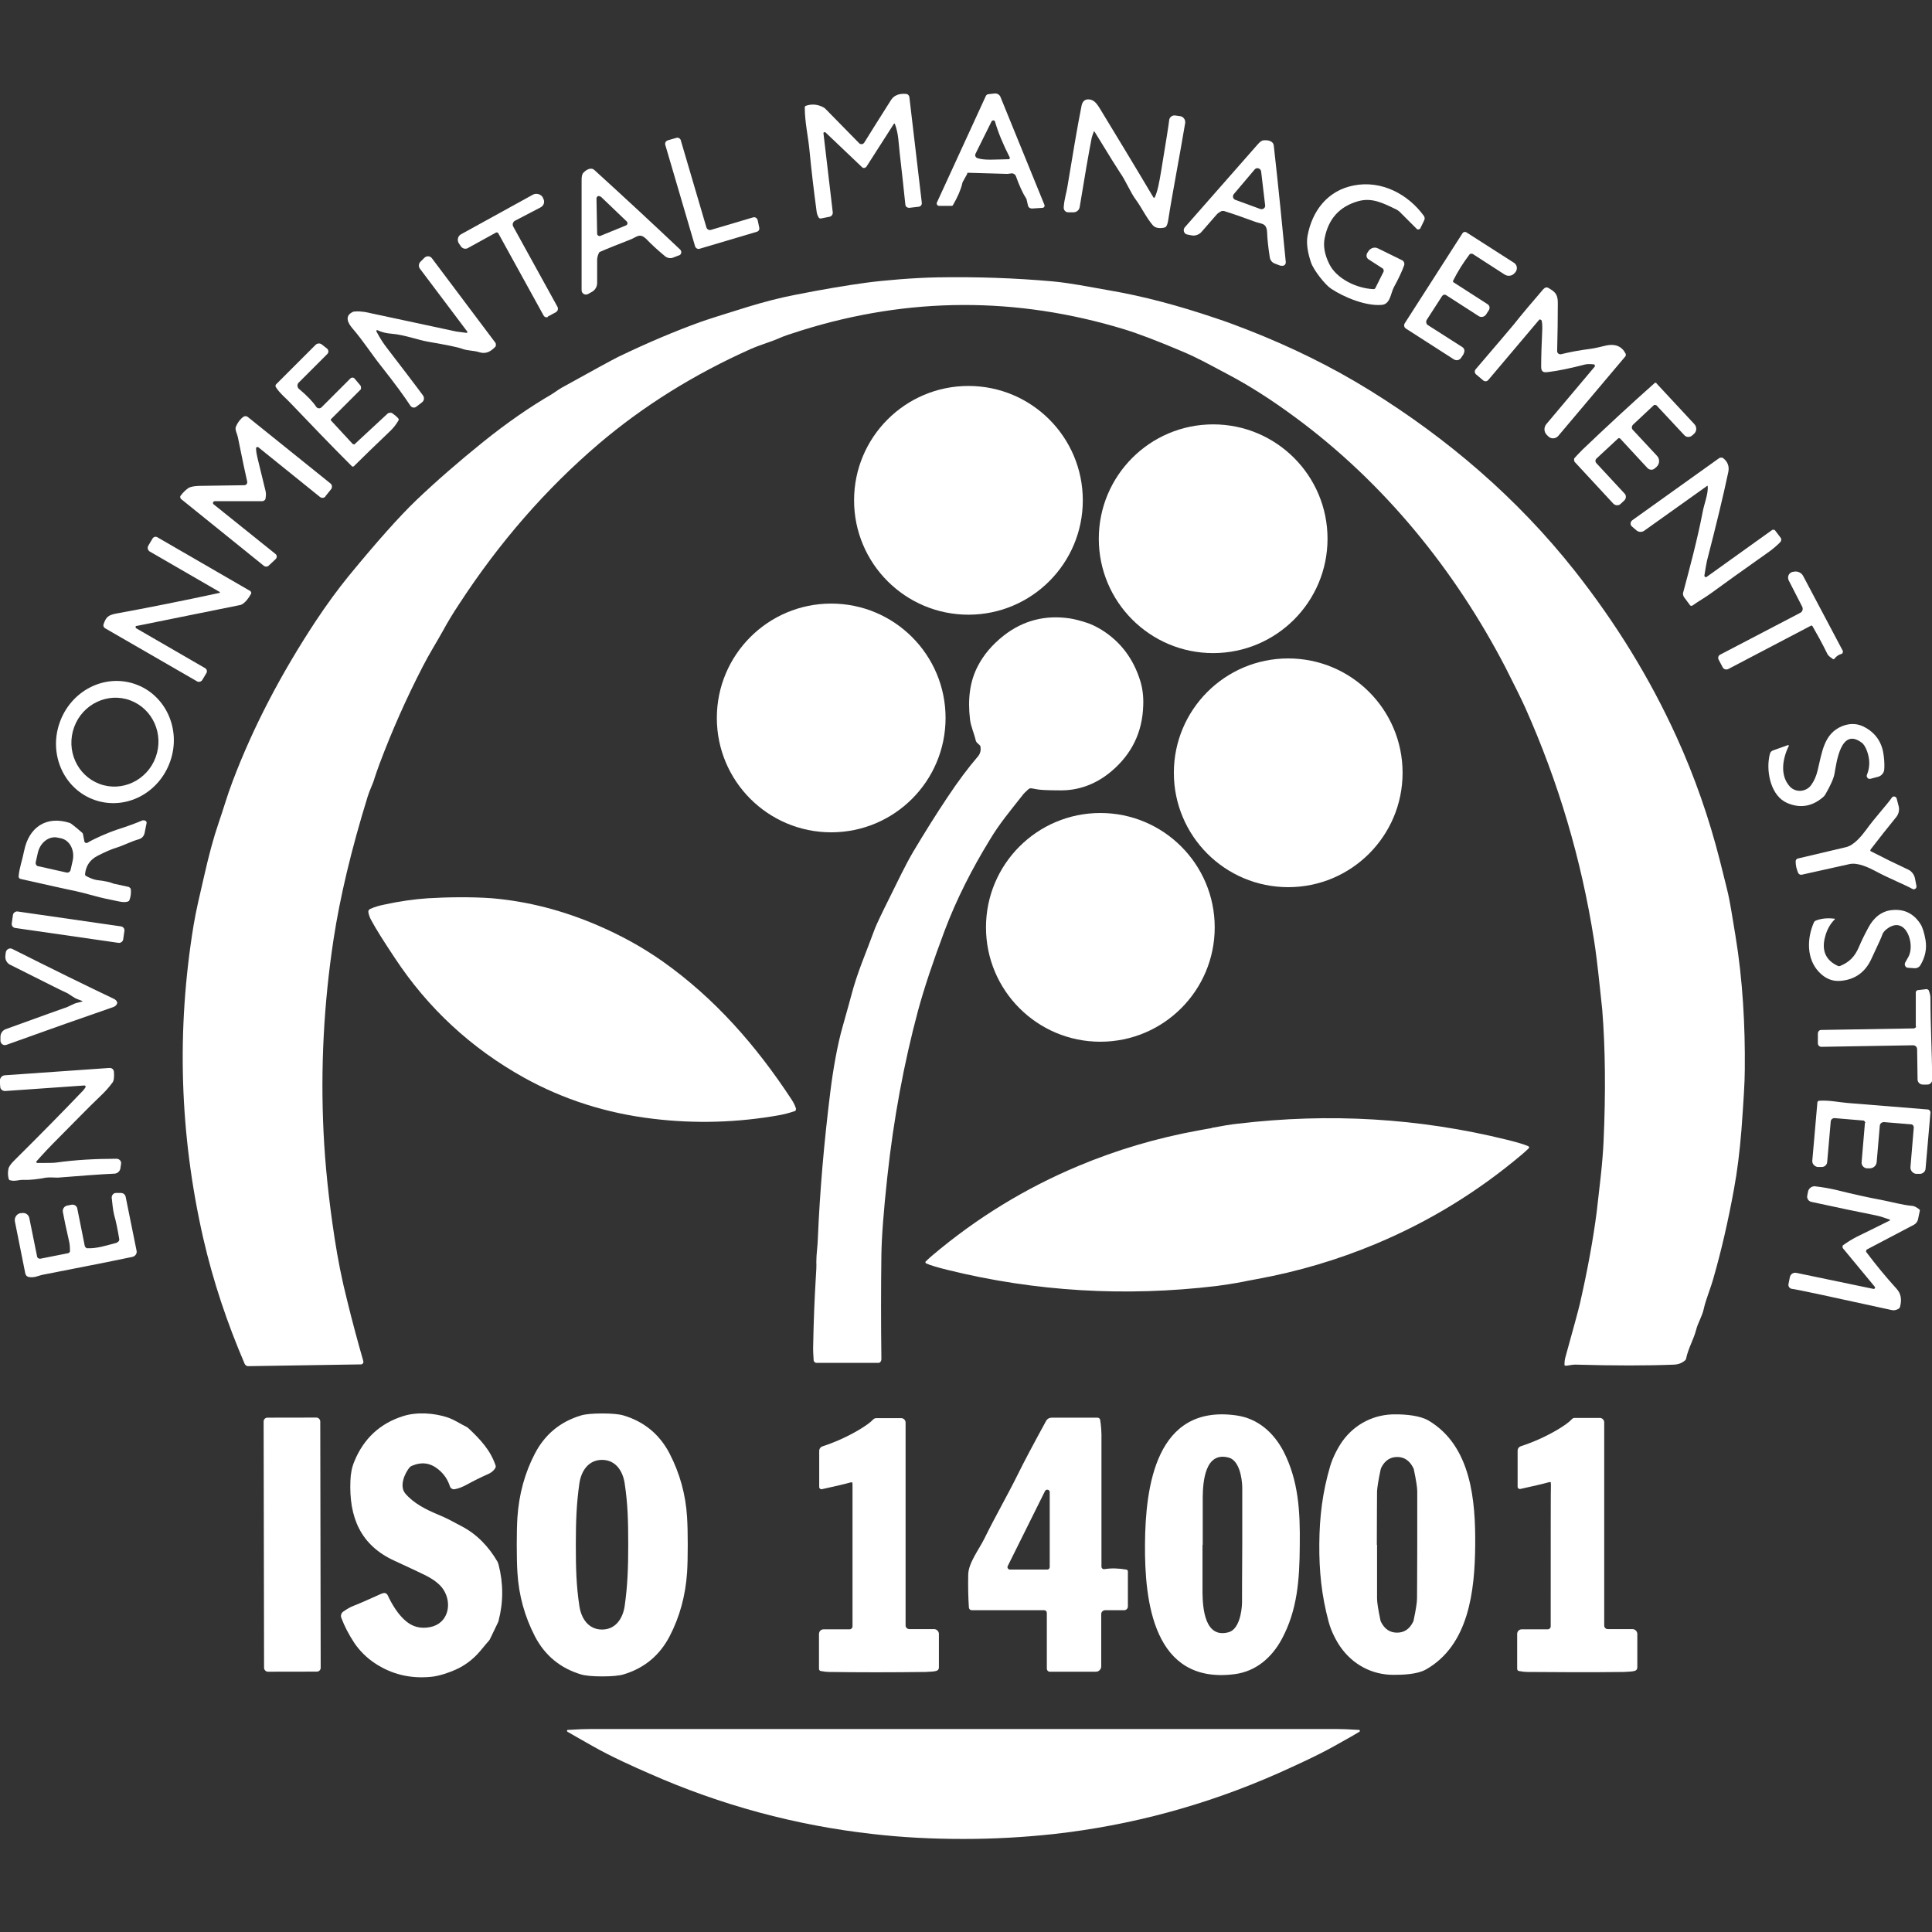
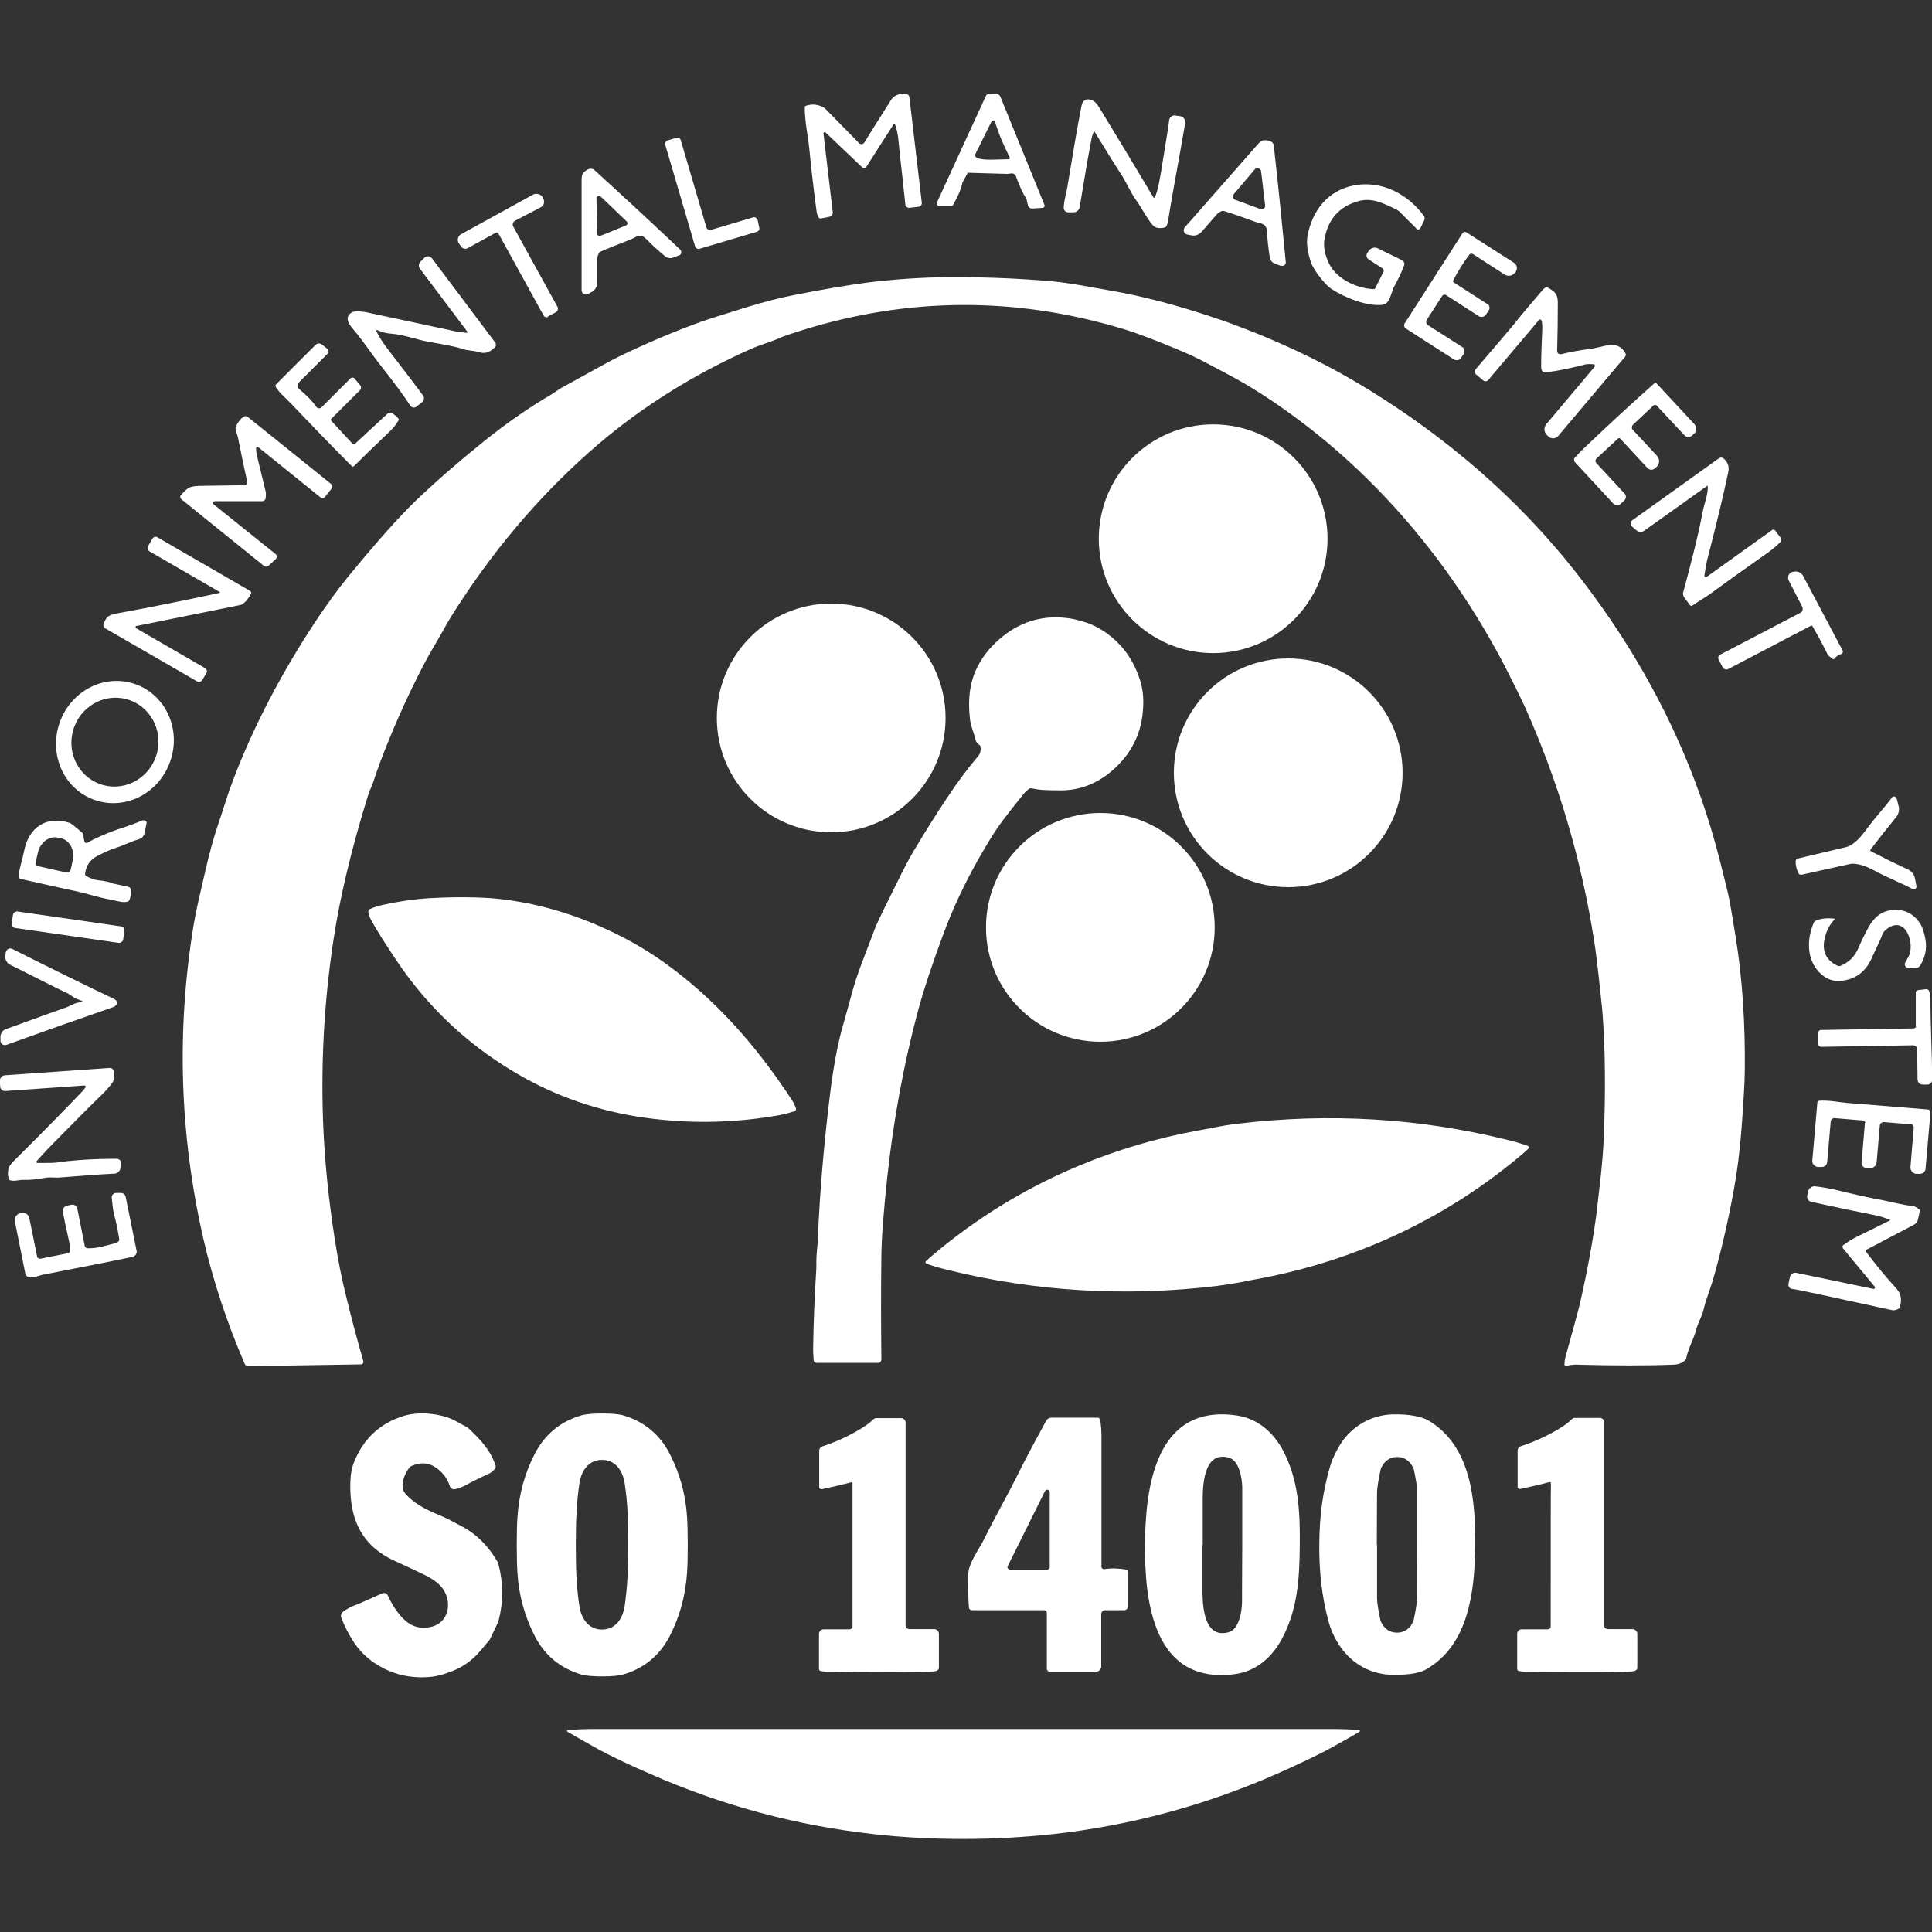
<svg xmlns="http://www.w3.org/2000/svg" id="Capa_1" viewBox="0 0 87 87">
  <rect x="0" y="0" width="87" height="87" fill="#333333" stroke="none" />
  <defs>
    <style>.cls-1{fill:#fff;}</style>
  </defs>
  <path class="cls-1" d="M44.81,5.48c-.02-.07-.12-.08-.16-.01l-.72,1.45c-.04.08,0,.17.08.2.33.11.77.06,1.41.05.04,0,.07-.04.05-.08-.3-.59-.52-1.12-.66-1.6ZM43.56,7.82l-.2.36s-.03.06-.03.09c-.07.29-.21.61-.42.97-.01.02-.03.03-.06.03h-.56c-.08,0-.13-.08-.1-.15l2.2-4.79c.02-.05.07-.09.13-.09l.27-.03c.11-.01.22.05.26.15l1.98,4.86c.03.07-.02.14-.09.14l-.47.03c-.09,0-.16-.05-.18-.14l-.06-.26s0-.03-.02-.05c-.16-.25-.31-.58-.46-1-.03-.09-.13-.15-.22-.13l-.16.02s-.02,0-.03,0l-1.75-.05s-.03,0-.04.02" />
  <path class="cls-1" d="M40.25,5.58s0,0,0,0l-1.23,1.92c-.05.07-.15.09-.21.02l-1.65-1.57s-.08,0-.08.04l.42,3.57c.01.09-.05.18-.14.2l-.4.08s-.07,0-.09-.04c-.05-.08-.09-.18-.1-.3-.12-.89-.23-1.81-.32-2.75-.06-.62-.21-1.25-.21-1.91,0-.04.02-.07.06-.08.27-.09.54-.06.79.08.02.01.04.03.06.04l1.54,1.57c.07.07.18.05.23-.03.26-.42.66-1.06,1.2-1.91.13-.21.36-.31.68-.28.08,0,.14.07.15.14l.56,4.76c.01.09-.05.17-.14.18l-.43.05c-.08,0-.16-.05-.17-.14-.09-.9-.18-1.65-.25-2.28-.06-.51-.05-.91-.23-1.38Z" />
  <path class="cls-1" d="M49.26,5.92c-.05.12-.08.21-.1.29-.14.72-.32,1.76-.54,3.11-.02.14-.14.24-.28.24h-.24c-.11,0-.2-.09-.2-.21.02-.38.13-.68.17-.96.24-1.45.44-2.66.63-3.61.04-.23.17-.33.37-.3.22.03.34.22.46.41.68,1.12,1.49,2.45,2.41,4,.01.02.05.02.06,0,.13-.28.2-.66.29-1.2.22-1.33.34-2.09.36-2.28.01-.13.14-.23.27-.21l.22.03c.15.02.25.16.23.31-.26,1.56-.59,3.24-.76,4.35-.02.14-.05.24-.09.3-.02.03-.05.05-.09.06-.24.05-.42.01-.52-.11-.28-.32-.5-.79-.75-1.13-.25-.33-.47-.88-.72-1.23-.07-.1-.46-.72-1.15-1.85-.01-.02-.04-.02-.05,0Z" />
  <path class="cls-1" d="M30.66,6.33l1.15,3.91c.03.09.12.14.21.11l1.89-.56c.09-.03.19.03.21.13l.07.33c.02.09-.03.17-.12.19l-2.56.76c-.09.03-.18-.02-.21-.11l-1.34-4.56c-.03-.09.02-.18.11-.21l.38-.11c.09-.03.18.02.21.11Z" />
  <path class="cls-1" d="M56.79,7.72c-.02-.14-.2-.2-.29-.09l-.94,1.11c-.07.09-.04.22.07.26l1.12.41c.12.04.24-.05.22-.17l-.18-1.52ZM57.67,11.97l-.26-.1c-.12-.04-.21-.15-.23-.28-.07-.45-.11-.82-.12-1.11-.02-.46-.25-.38-.56-.5-.57-.21-1.03-.37-1.39-.48-.03,0-.06,0-.09,0-.11.05-.19.11-.24.17-.11.13-.34.39-.68.78-.11.12-.28.18-.44.15l-.2-.04c-.15-.03-.2-.21-.11-.32.61-.69,1.7-1.93,3.27-3.72.11-.13.2-.2.28-.2.18-.02.44.02.46.24.22,1.95.39,3.7.54,5.24.01.12-.1.2-.21.16" />
  <path class="cls-1" d="M27.04,8.86c-.07-.07-.18-.02-.18.08l.03,1.58c0,.08.08.13.15.1l1.15-.47c.07-.03.09-.12.03-.18l-1.17-1.12ZM30.57,11.5l-.26.1c-.12.05-.26.02-.36-.06-.35-.29-.62-.54-.82-.75-.32-.33-.44-.12-.75,0-.56.22-1.02.4-1.36.55-.03.01-.05.04-.06.07-.05.11-.07.21-.07.29,0,.17,0,.51,0,1.04,0,.17-.09.32-.23.4l-.18.1c-.13.07-.29-.02-.29-.17,0-.92,0-2.57,0-4.95,0-.17.02-.28.08-.34.12-.13.34-.27.5-.12,1.45,1.32,2.73,2.51,3.86,3.58.08.08.06.22-.05.26" />
  <path class="cls-1" d="M63.83,10.34l-.81-.81s-.07-.06-.11-.08c-.65-.32-1.13-.56-1.75-.39-.84.24-1.34.79-1.51,1.67-.07.35,0,.74.21,1.16.33.67,1.24,1.1,1.99,1.13.04,0,.08-.02.09-.06l.37-.74s0-.09-.03-.12l-.65-.42c-.1-.06-.12-.19-.06-.29l.06-.09c.1-.14.28-.19.43-.11l1.08.53c.08.04.12.14.09.23-.09.25-.24.58-.46.98-.15.28-.16.77-.55.8-.73.06-1.71-.35-2.28-.73-.26-.17-.77-.81-.9-1.17-.16-.47-.22-.88-.16-1.21.21-1.14.92-2.05,2.09-2.27,1.24-.24,2.43.39,3.14,1.36.05.06.06.15.02.22l-.18.37s-.09.06-.12.02Z" />
  <path class="cls-1" d="M24.68,14.27c-.07.04-.16.01-.2-.06l-2.05-3.72s-.06-.04-.09-.02l-1.27.7c-.1.06-.24.03-.31-.07l-.09-.13c-.1-.14-.06-.34.09-.42l3.23-1.78c.16-.09.37-.03.46.13v.02c.1.15.05.34-.11.42l-1.15.6c-.09.05-.13.16-.08.26l1.99,3.61c.05.09.02.2-.07.25l-.37.2Z" />
  <path class="cls-1" d="M65.91,15.94l-.12.18c-.07.1-.2.13-.31.07l-2.18-1.4c-.07-.05-.09-.15-.05-.22l2.61-4.07c.04-.06.11-.07.17-.04l2.14,1.37c.15.09.18.29.07.43l-.03.03c-.11.14-.31.17-.46.07l-1.44-.93s-.1-.02-.13.02c-.29.38-.54.78-.75,1.2,0,.02,0,.04.02.06l1.54.99c.09.06.11.17.06.26l-.13.2c-.07.11-.23.15-.34.07l-1.46-.94c-.06-.04-.14-.02-.18.04l-.69,1.07c-.05.08-.03.19.05.24l1.55.99c.1.06.12.19.06.29Z" />
  <path class="cls-1" d="M16.96,14.94c.13.25.29.51.48.75.68.89,1.22,1.59,1.61,2.12.07.1.05.24-.05.31l-.26.2c-.08.06-.2.04-.26-.05-.24-.37-.68-.98-1.33-1.8-.42-.53-.81-1.14-1.26-1.66-.21-.24-.39-.56-.03-.75.03-.02.06-.03.1-.03.16-.02.32,0,.48.02.44.09,1.81.39,4.11.88.02,0,.18.02.46.06.03,0,.05-.03.03-.06l-2.13-2.83c-.07-.09-.06-.23.02-.31l.18-.18c.1-.1.26-.09.34.02l2.87,3.82s.03.11-.01.16c-.2.21-.42.35-.73.25-.24-.08-.53-.06-.79-.16-.19-.07-.69-.17-1.5-.31-.43-.07-1.1-.32-1.64-.36-.25-.02-.47-.07-.65-.16-.03-.02-.07.02-.05.05Z" />
  <path class="cls-1" d="M70.45,61.47c0-.17.02-.27.03-.31.37-1.34.6-2.17.67-2.48.34-1.49.59-2.86.75-4.1.03-.24.09-.77.18-1.58.07-.64.11-1.17.13-1.59.1-2.22.08-4.2-.06-5.95,0,0-.03-.31-.1-.94-.11-1.05-.2-1.77-.27-2.19-.57-3.63-1.6-7.11-3.1-10.47-.18-.4-.48-1-.89-1.81-2.28-4.39-5.46-8.3-9.44-11.24-1.08-.8-2.1-1.45-3.07-1.96-.89-.47-1.32-.72-2.03-1.02-1.13-.48-2-.81-2.62-1-4.86-1.48-9.71-1.46-14.54.05-.48.15-.81.26-.98.34-.43.19-.83.29-1.29.49-2.58,1.15-4.86,2.58-6.85,4.27-2.39,2.04-4.49,4.45-6.3,7.23-.28.42-.52.82-.72,1.19-.3.54-.62,1.04-.91,1.61-.74,1.43-1.39,2.9-1.95,4.39-.1.27-.17.48-.22.63-.08.29-.22.53-.31.83-.74,2.39-1.25,4.54-1.54,6.44-.44,2.9-.59,5.79-.45,8.69.07,1.44.23,3.03.5,4.78.14.91.32,1.84.56,2.78.24.99.49,1.9.73,2.74.02.08-.03.15-.11.15l-5.08.08c-.06,0-.12-.04-.15-.1-.79-1.84-1.42-3.71-1.87-5.67-1.06-4.66-1.21-9.36-.43-14.1.11-.66.27-1.32.47-2.19.21-.93.42-1.72.65-2.39.22-.63.38-1.22.64-1.9.92-2.43,2.17-4.82,3.73-7.19.51-.77,1.01-1.45,1.49-2.04,1.28-1.56,2.29-2.69,3.04-3.41.89-.85,1.9-1.73,3.03-2.64,1.07-.86,2.1-1.57,3.08-2.14.13-.08.3-.21.46-.3,1.39-.77,2.23-1.23,2.53-1.38,1.35-.65,2.59-1.17,3.7-1.57.28-.1.99-.33,2.13-.68.72-.22,1.44-.41,2.17-.55,1.22-.24,2.28-.42,3.17-.54.83-.11,2.13-.22,3.2-.24,1.78-.03,3.5.03,5.18.18.85.08,1.61.24,2.53.4,1.59.27,3.17.7,4.8,1.25.52.17.99.35,1.43.52,2,.78,3.84,1.69,5.52,2.73,3.51,2.17,6.65,4.86,9.23,8.12,1.87,2.37,3.4,4.86,4.6,7.5.81,1.78,1.46,3.64,1.95,5.57.24.96.38,1.51.4,1.64.06.28.16.87.3,1.74.33,2,.44,4.08.42,6.02,0,.57-.06,1.47-.15,2.71-.08.99-.19,1.89-.34,2.69-.26,1.43-.57,2.77-.92,3.99-.14.5-.35.98-.44,1.4-.07.32-.27.64-.34.93-.1.4-.37.87-.45,1.29,0,.03-.02.06-.05.09-.14.12-.3.18-.47.19-1.23.05-2.72.05-4.48,0-.15,0-.32.05-.43.05-.03,0-.06-.03-.06-.06Z" />
  <path class="cls-1" d="M69.42,14.42s-.08-.06-.11-.02l-2.29,2.71c-.06.07-.16.08-.23.02l-.32-.27c-.07-.06-.08-.16-.02-.23,1.06-1.24,1.63-1.91,1.71-2.01.38-.48.83-1.01,1.33-1.59.08-.09.16-.11.24-.06.28.16.42.27.42.66,0,.7-.01,1.43-.03,2.18,0,.09.08.16.18.14.4-.1.84-.18,1.31-.24.23-.03.45-.09.71-.15.41-.09.71.03.88.36.02.04.02.09-.01.13l-3.02,3.58c-.12.14-.34.15-.47,0l-.04-.04c-.14-.13-.15-.35-.02-.5l2.18-2.59s0-.08-.03-.09c-.16-.02-.3-.02-.4,0-.69.18-1.24.29-1.65.34-.22.03-.34.02-.34-.24,0-.45.02-1.02.05-1.69,0-.18,0-.31-.04-.41Z" />
  <path class="cls-1" d="M15.95,20.02l1.52-1.41s.12-.05.18-.01c.13.09.23.17.29.25.02.02.02.06,0,.09-.11.19-.24.35-.39.49-.68.65-1.22,1.17-1.61,1.56-.03.03-.07.03-.1,0-.98-.98-1.88-1.92-2.72-2.8-.22-.24-.51-.46-.7-.76-.02-.04-.02-.09.01-.12l1.78-1.78c.08-.08.2-.08.28-.02l.24.19c.07.06.08.17.01.24l-1.29,1.29c-.08.08-.07.21.01.28.37.31.63.58.78.81.06.08.17.09.24.02l1.3-1.3c.05-.05.14-.05.18,0l.28.33s.04.12,0,.17l-1.34,1.34s-.01.04,0,.05l.99,1.07s.03.01.05,0Z" />
  <path class="cls-1" d="M74.58,17.25l1.72,1.85c.12.13.11.33-.02.44l-.08.07c-.1.09-.26.09-.35-.01l-1.26-1.35s-.09-.04-.12,0l-.93.87c-.07.07-.08.18,0,.25l1.08,1.16c.13.14.12.36-.02.49l-.08.07c-.1.09-.24.08-.33-.01l-1.24-1.34s-.05-.02-.08,0l-.98.91c-.06.06-.06.15,0,.21l1.27,1.37c.08.08.07.22-.01.3l-.17.16c-.09.09-.24.08-.33-.01l-1.75-1.89s-.04-.12,0-.16c.08-.09.2-.22.36-.38,1.09-1.04,2.17-2.04,3.25-3,.03-.02.07-.02.09,0Z" />
-   <circle class="cls-1" cx="43.61" cy="22.53" r="5.15" />
  <path class="cls-1" d="M14.66,22.35c-.06.08-.17.09-.25.03l-2.79-2.25s-.09,0-.09.04c0,.16.03.3.06.43.22.89.34,1.4.37,1.52.02.08.02.19,0,.31,0,.08-.08.14-.16.14h-2.13c-.07,0-.11.09-.05.14l2.79,2.24c.07.06.07.16,0,.23l-.31.29c-.06.06-.16.06-.23,0l-3.73-3.01s-.04-.08-.02-.12c.11-.15.23-.27.36-.36.09-.06.25-.09.48-.1,1.32-.02,2.01-.03,2.04-.03.09,0,.15-.08.13-.17-.08-.34-.22-1.01-.42-2-.03-.14-.14-.34-.09-.46.08-.19.19-.34.34-.45.06-.04.13-.04.19,0l3.73,3c.08.06.09.18.03.26l-.25.31Z" />
  <circle class="cls-1" cx="54.63" cy="24.26" r="5.15" />
  <path class="cls-1" d="M76.86,21.89l-2.82,2.01c-.1.07-.24.07-.34-.01l-.21-.18c-.09-.07-.08-.21.01-.28l3.93-2.81s.1-.03.15,0c.22.16.31.39.24.67-.23,1.09-.55,2.4-.95,3.95-.03.13-.07.36-.12.68,0,.05.05.09.1.06l2.96-2.12s.09-.02.12.02l.25.33c.05.06.04.14-.01.2-.31.32-.63.52-.98.77-.82.58-1.52,1.08-2.12,1.52-.27.2-.58.37-.86.57-.03.02-.08.02-.11-.02l-.28-.38s-.05-.11-.03-.17c.27-1.01.64-2.38.88-3.63.07-.39.26-.83.23-1.18,0-.01-.02-.02-.03-.01Z" />
  <path class="cls-1" d="M6.15,28.18c-.05,0-.06.08-.02.11l3.11,1.8c.07.04.1.14.06.21l-.19.32c-.05.08-.16.11-.24.06l-4.14-2.39c-.06-.04-.09-.11-.07-.17.11-.32.2-.42.57-.49,1.42-.26,2.98-.57,4.65-.93.03,0,.03-.04,0-.05l-3.13-1.81c-.09-.05-.13-.17-.07-.27l.19-.32c.04-.07.14-.1.21-.06l4.2,2.43s.05.07.03.11c-.13.24-.27.4-.42.49-.02,0-.03.01-.05.02l-4.7.95Z" />
  <path class="cls-1" d="M82.52,29.66c-.13-.08-.2-.15-.23-.21-.25-.51-.48-.92-.67-1.25-.02-.03-.05-.04-.08-.02l-3.72,1.95c-.09.04-.19.01-.24-.07l-.19-.36c-.04-.08-.01-.18.07-.22l3.6-1.88c.11-.05.15-.18.09-.29l-.6-1.17c-.08-.16,0-.35.18-.39h.02c.18-.05.37.03.45.19l1.79,3.38s0,.1-.05.12c-.14.04-.25.11-.33.22-.02.03-.06.03-.09.01Z" />
  <circle class="cls-1" cx="37.43" cy="32.33" r="5.15" />
  <path class="cls-1" d="M39.66,61.31s-.04.06-.08.06h-2.82c-.06,0-.11-.05-.12-.11-.02-.25-.03-.5-.02-.75.02-1.07.06-2.02.11-2.86.03-.41.04-.69.03-.82,0-.38.06-.69.07-1.09.09-2.13.28-4.32.56-6.57.12-.98.32-2.13.56-2.96.23-.82.36-1.28.38-1.37.28-1.07.63-1.83,1.07-3.03.07-.18.29-.65.67-1.41.35-.7.68-1.41,1.05-2.04.52-.87,1.03-1.69,1.54-2.45.49-.74.95-1.35,1.38-1.85.1-.12.14-.27.11-.44,0-.02-.01-.04-.03-.06l-.13-.12s-.04-.05-.05-.09c-.07-.32-.23-.66-.26-.96-.11-.93,0-1.72.35-2.39.26-.51.65-.97,1.17-1.38.87-.68,1.87-.94,2.99-.77.19.03.43.09.74.19.22.07.44.18.69.33.84.53,1.42,1.29,1.73,2.3.1.33.15.7.13,1.12-.04,1.18-.51,2.16-1.43,2.94-.66.56-1.46.88-2.34.86-.55,0-.9-.02-1.03-.05-.16-.03-.26-.05-.28-.04-.03,0-.07.02-.09.04-.11.1-.21.19-.28.29-.55.7-1.01,1.24-1.46,1.99-.79,1.29-1.5,2.67-2.04,4.11-.51,1.36-.91,2.55-1.19,3.58-.64,2.39-1.1,4.88-1.38,7.46-.17,1.56-.26,2.75-.27,3.55-.02,1.55-.02,3.1,0,4.65,0,.04,0,.09-.02.12Z" />
  <circle class="cls-1" cx="58.01" cy="34.8" r="5.15" />
  <path class="cls-1" d="M5.87,31.54c-1.01-.38-2.15.16-2.53,1.2-.38,1.04.13,2.18,1.14,2.56,1.01.38,2.15-.16,2.53-1.2.38-1.04-.13-2.18-1.14-2.56ZM6.07,30.8c1.38.47,2.1,2.03,1.6,3.47-.5,1.45-2.01,2.23-3.39,1.76-1.38-.47-2.1-2.03-1.6-3.47.5-1.45,2.01-2.23,3.39-1.76" />
-   <path class="cls-1" d="M80.55,33.59c-.28.57-.41,1.33.05,1.83.27.29.74.24.96-.07.13-.18.23-.4.29-.66.2-.82.28-1.65,1.1-1.99.38-.15.73-.13,1.08.08.48.28.74.71.8,1.28.03.26.03.45.02.57,0,.16-.12.31-.28.35l-.34.09c-.11.03-.2-.08-.16-.18.14-.34.14-.7,0-1.08-.07-.18-.15-.31-.24-.37-.94-.7-1.13.9-1.22,1.4-.04.22-.18.53-.41.93-.03.05-.06.09-.11.13-.49.42-1.03.51-1.61.26-.72-.31-.93-1.34-.82-2.01.02-.15.05-.25.08-.29.02-.02.05-.04.08-.06l.7-.25s.05.02.04.04Z" />
  <path class="cls-1" d="M84.22,38.3s0,.02.02.03c.56.29,1.13.57,1.69.83.15.07.26.21.3.38l.07.36c.02.1-.09.18-.18.13-.34-.19-1.09-.49-1.66-.8-.3-.16-.8-.4-1.17-.32-.3.07-1.02.23-2.16.48-.06.01-.12-.02-.15-.07-.04-.08-.06-.16-.09-.26-.02-.09-.03-.18-.03-.27,0-.06.04-.12.1-.13,1.14-.27,1.86-.44,2.16-.51.37-.08.72-.52.92-.79.38-.53.93-1.12,1.15-1.44.06-.09.19-.06.22.04l.09.35c.04.16,0,.34-.1.47-.39.48-.78.97-1.17,1.48,0,0,0,.02,0,.03Z" />
  <circle class="cls-1" cx="49.55" cy="41.76" r="5.15" />
  <path class="cls-1" d="M1.74,39.01l1.25.28c.09.02.17-.03.19-.12l.09-.4c.11-.47-.12-.93-.52-1.02l-.15-.03c-.39-.09-.8.22-.9.7l-.09.4c-.02.09.03.18.12.19ZM6.45,36.95c.08-.03.17.04.15.12l-.09.45c-.03.13-.12.23-.25.27-.36.1-.66.27-1.04.39-.2.06-.48.18-.83.36-.33.17-.52.44-.56.82,0,.03.01.07.05.09.19.1.35.16.48.18.37.04.62.1.75.16,0,0,0,0,0,0l.69.15s.08.05.09.09c.02.18,0,.34-.06.5-.01.03-.04.06-.08.07-.09.03-.21.03-.36,0-.46-.09-.83-.17-1.11-.25-.43-.12-.8-.21-1.1-.27-.14-.03-.89-.19-2.25-.5-.06-.01-.1-.07-.09-.13.04-.41.16-.69.25-1.15.21-1.03.98-1.59,2.06-1.24.05.02.23.16.54.43.03.02.05.06.05.09l.06.31c.01.06.08.09.14.06.3-.18.88-.44,1.36-.6.44-.14.82-.28,1.15-.42" />
  <path class="cls-1" d="M35.84,49.95s0,.07-.04.08c-.26.09-.5.15-.72.19-1.87.33-3.76.39-5.67.16-2.11-.25-4.04-.87-5.81-1.85-2.39-1.33-4.33-3.13-5.82-5.39-.52-.78-.87-1.34-1.05-1.68-.07-.12-.12-.25-.14-.37-.02-.07.02-.13.08-.16.2-.09.41-.15.61-.19.73-.16,1.39-.25,1.99-.29.81-.05,1.97-.07,2.89,0,1.62.14,3.19.55,4.73,1.21,1.1.47,2.08,1.02,2.96,1.64,2.34,1.66,4.2,3.78,5.8,6.22.1.15.16.29.2.42Z" />
  <path class="cls-1" d="M82.61,41.36s.03.03.01.04c-.2.2-.35.46-.43.77-.17.6,0,1.07.58,1.33.03.01.06.01.09,0,.41-.17.66-.41.85-.86.11-.26.25-.55.43-.88.22-.41.57-.74,1.08-.78.53-.05.96.16,1.26.63.09.14.17.38.23.73.06.38-.01.75-.23,1.12-.05.09-.16.15-.27.14l-.29-.02c-.11,0-.18-.13-.13-.23.02-.03.07-.12.14-.25.33-.55-.1-1.92-.96-1.27-.11.08-.19.18-.22.29-.01.05-.17.4-.48,1.06-.28.61-.75.94-1.4.99-.37.03-.69-.11-.97-.41-.56-.6-.53-1.51-.22-2.22.02-.04.05-.07.1-.09.24-.09.51-.12.82-.08Z" />
  <rect class="cls-1" x="2.69" y="39.22" width=".75" height="5.07" rx=".18" ry=".18" transform="translate(-38.7 38.83) rotate(-81.8)" />
  <path class="cls-1" d="M5.27,45.18s0,.01,0,.02c-.03.07-.09.12-.17.15-1.28.44-2.89,1.01-4.81,1.7-.13.05-.27-.05-.27-.19v-.17c0-.16.1-.3.25-.35,1.73-.63,2.61-.94,2.64-.95.16-.04.4-.2.56-.23.16-.04.25-.06.25-.07,0-.01-.08-.04-.24-.1-.15-.05-.37-.24-.52-.3-.02,0-.86-.42-2.51-1.25-.14-.07-.22-.22-.21-.38l.02-.17c.02-.14.17-.22.29-.16,1.83.92,3.36,1.67,4.58,2.25.08.04.13.09.15.17,0,0,0,.01,0,.02Z" />
  <path class="cls-1" d="M86.27,46.23v-1.56s.03-.07.07-.08l.42-.05s.07.02.09.05c.05.12.08.24.08.36,0,1.22.07,2.46.08,3.67,0,.12-.1.22-.22.22h-.2c-.13,0-.24-.1-.24-.23l-.02-1.36c0-.1-.08-.18-.18-.18l-4.13.07c-.09,0-.16-.07-.16-.16v-.43c0-.09.06-.17.15-.17l4.19-.07s.09-.04.09-.09Z" />
  <path class="cls-1" d="M1.68,52.37c.45,0,.74,0,.86-.02.86-.12,1.76-.17,2.71-.17.13,0,.23.12.2.24l-.03.2c-.02.12-.13.22-.25.23-.69.03-1.55.1-2.57.18-.11,0-.38-.02-.53,0-.41.08-.74.11-.99.1-.23-.01-.4.08-.62.02-.03,0-.06-.03-.07-.07-.04-.15-.04-.3-.01-.45.02-.09.1-.21.25-.36,1.23-1.22,2.26-2.27,3.1-3.15.05-.05.09-.11.12-.16.02-.03,0-.08-.05-.08l-3.57.25c-.12,0-.22-.08-.22-.2l-.02-.24c0-.14.09-.26.23-.27l4.72-.33c.1,0,.18.07.19.17.02.25,0,.42-.08.51-.15.2-.32.39-.51.57-.62.59-1.15,1.15-1.91,1.91-.39.39-.72.74-.99,1.05-.02.02,0,.06.02.06Z" />
  <path class="cls-1" d="M84,50.56s-.03-.09-.08-.1l-1.31-.11c-.09,0-.16.06-.17.15l-.16,1.83c-.01.13-.13.23-.26.22h-.18c-.14-.03-.24-.15-.23-.28l.23-2.64s.03-.06.06-.06c.44-.04.92.07,1.32.1.4.03,1.59.13,3.58.29.08,0,.14.08.13.15l-.22,2.52c-.01.14-.14.24-.28.23h-.15c-.15-.02-.26-.16-.25-.3l.15-1.79c0-.07-.05-.14-.12-.14l-1.22-.1c-.1,0-.18.06-.19.16l-.14,1.63c-.01.18-.17.31-.35.29h-.11c-.13-.02-.23-.14-.22-.27l.15-1.77Z" />
  <path class="cls-1" d="M54.56,50.79c.48-.09.88-.16,1.19-.19,4.12-.49,8.15-.25,12.09.72.49.12.82.22.99.3.03.02.04.06.01.09-.12.11-.22.21-.31.28-1.99,1.68-4.18,3.02-6.57,4.02-1.72.72-3.51,1.25-5.37,1.59-.33.06-.54.1-.62.12-.48.09-.88.15-1.19.19-4.12.49-8.15.25-12.09-.72-.49-.12-.82-.22-.99-.3-.03-.02-.04-.06-.01-.09.12-.11.22-.21.31-.28,1.99-1.68,4.18-3.02,6.57-4.02,1.72-.72,3.51-1.25,5.37-1.59.33-.06.54-.1.62-.11Z" />
  <path class="cls-1" d="M85.1,54.97s.02-.04,0-.05c-.24-.08-.43-.15-.63-.19-.8-.16-1.77-.36-2.91-.61-.12-.03-.2-.15-.18-.27l.04-.2c.03-.14.17-.24.31-.23.35.04.69.1,1.02.18.68.17,1.35.32,2,.44.41.08.91.22,1.34.26.1,0,.21.06.34.16.02.02.03.04.02.07l-.08.38c-.02.1-.09.19-.18.24l-2.13,1.12s-.05.07-.02.11c.42.56.87,1.11,1.37,1.66.19.21.24.48.15.81-.01.04-.04.07-.07.09-.11.06-.22.08-.32.05-2.78-.61-4.27-.93-4.47-.95-.11-.01-.19-.12-.16-.23l.06-.3c.03-.14.16-.22.3-.19l3.46.72c.06.01.1-.05.06-.1l-1.44-1.74s-.03-.1.02-.13c.21-.15.41-.27.6-.37.39-.19.88-.43,1.5-.74Z" />
  <path class="cls-1" d="M5.28,55.94c.06-.02.1-.08.09-.14-.07-.42-.14-.78-.23-1.09-.06-.24-.08-.53-.11-.78,0-.11.08-.21.19-.21h.22c.11,0,.2.07.22.18l.49,2.42c.03.13-.06.25-.19.28-1.15.24-2.49.5-4.02.8-.21.04-.4.16-.66.1-.07-.02-.12-.07-.14-.15l-.47-2.35c-.03-.17.08-.34.25-.37h.05c.16-.04.32.06.35.22l.35,1.73c.01.07.08.11.15.1l1.26-.25s.07-.04.07-.08c0-.14,0-.31-.05-.5-.13-.57-.22-.99-.27-1.28-.02-.13.06-.25.19-.28l.2-.04c.12-.02.24.05.26.17l.34,1.7s.05.09.1.09c.45.02.88-.13,1.35-.25Z" />
  <path class="cls-1" d="M17.23,71.75c.09-.04.19,0,.23.09.22.47.47.84.75,1.1.33.31.71.42,1.16.33.82-.16,1.01-1.07.59-1.7-.17-.26-.49-.48-.84-.65-.22-.11-.67-.32-1.34-.63-1.55-.7-2.07-1.97-2-3.62.01-.32.07-.61.18-.87.42-1.02,1.15-1.7,2.19-2.03.62-.2,1.42-.14,2.01.06.32.11.55.28.84.42.04.02.08.05.11.08.53.5.98.98,1.21,1.67.01.03,0,.07-.01.1-.07.12-.18.21-.31.27-.34.15-.68.32-1.01.5-.17.09-.34.16-.51.19-.1.02-.19-.04-.22-.13-.1-.31-.27-.56-.53-.77-.36-.29-.75-.34-1.19-.15-.03.01-.06.04-.09.06-.23.28-.47.84-.21,1.17.37.45.95.74,1.48.96.44.18.69.33,1.07.53.68.35,1.22.92,1.61,1.59.02.04.04.09.05.13.22.85.22,1.7,0,2.54,0,.03-.02.05-.03.08l-.36.75s-.03.05-.05.07c-.02.02-.15.17-.38.45-.31.37-.69.66-1.12.85-.29.13-.75.29-1.11.32-.94.09-1.78-.12-2.53-.62-.37-.25-.67-.55-.91-.9-.25-.38-.45-.76-.59-1.14-.04-.1,0-.22.09-.28.1-.07.3-.2.44-.25.24-.09.67-.28,1.29-.56Z" />
  <path class="cls-1" d="M25.93,69.56c0,1.05.02,1.85.16,2.76.08.55.4,1.06,1.02,1.06s.94-.51,1.02-1.06c.13-.91.16-1.71.16-2.76s-.02-1.85-.16-2.76c-.08-.55-.4-1.06-1.02-1.06s-.94.51-1.02,1.06c-.13.91-.16,1.71-.16,2.76ZM27.12,63.65c.44,0,.76.03.96.09.93.28,1.62.85,2.07,1.71.46.89.73,1.85.79,2.88.02.31.03.72.03,1.24s-.01.93-.03,1.24c-.07,1.04-.33,2-.79,2.88-.45.86-1.14,1.43-2.07,1.71-.2.06-.52.09-.96.09s-.76-.03-.96-.09c-.93-.28-1.62-.85-2.07-1.71-.46-.89-.73-1.85-.79-2.88-.02-.31-.03-.73-.03-1.24s.01-.93.03-1.24c.07-1.04.33-2,.79-2.88.45-.86,1.14-1.43,2.07-1.71.2-.06.52-.09.96-.09" />
  <path class="cls-1" d="M62.01,69.57c0,1.23,0,2.03,0,2.41,0,.17.05.5.15.97,0,.03.02.06.03.09.16.32.4.48.72.48s.56-.16.72-.48c.01-.03.03-.06.03-.09.1-.47.15-.8.15-.97,0-.38.01-1.18.01-2.41,0-1.23,0-2.03,0-2.41,0-.17-.05-.5-.15-.97,0-.03-.02-.06-.03-.09-.16-.32-.4-.49-.72-.49s-.56.16-.72.48c-.01.03-.02.06-.03.09-.1.47-.15.8-.16.97,0,.38-.01,1.18-.01,2.41ZM66.43,69.6c-.02,2.03-.28,4.48-2.22,5.58-.39.22-1.04.24-1.46.24-.98,0-1.84-.47-2.39-1.26-.19-.27-.42-.71-.53-1.13-.32-1.19-.43-2.29-.42-3.51.01-1.22.14-2.31.49-3.5.12-.41.36-.85.55-1.12.56-.78,1.44-1.23,2.42-1.21.42,0,1.07.05,1.46.28,1.92,1.14,2.12,3.6,2.1,5.63" />
  <path class="cls-1" d="M54.15,69.57c0,1.14,0,1.86,0,2.16.01.68.1,2.07,1.18,1.77.46-.13.59-.9.6-1.33,0-.23,0-1.1.01-2.6,0-1.5,0-2.37,0-2.6-.01-.43-.14-1.2-.6-1.33-1.08-.3-1.17,1.09-1.18,1.77,0,.3,0,1.02,0,2.16ZM58.53,69.6c-.01,1.55-.11,2.91-.81,4.21-.46.85-1.18,1.46-2.13,1.58-3.66.47-4.05-3.29-4.03-5.86.02-2.57.48-6.32,4.13-5.79.95.14,1.66.76,2.11,1.62.67,1.31.75,2.68.73,4.23" />
-   <rect class="cls-1" x="11.88" y="63.84" width="2.55" height="11.44" rx=".17" ry=".17" transform="translate(-.12 .02) rotate(-.1)" />
  <path class="cls-1" d="M38.4,66.78s-.05-.04-.08-.03c-.28.08-.72.18-1.31.31-.06.01-.12-.03-.12-.1v-1.62c0-.1.06-.18.15-.21.55-.18,1.09-.42,1.62-.73.32-.19.54-.35.65-.47.04-.04.09-.07.15-.07h1.12c.11,0,.2.09.2.2v9.14c0,.09.08.16.17.16h1.11c.12,0,.22.1.22.22v1.51c0,.07-.04.13-.11.15-.08.03-.25.04-.49.05-1.52.02-2.97.02-4.34,0-.09,0-.21-.01-.37-.04-.05,0-.09-.05-.09-.1v-1.57c0-.12.09-.21.21-.21h1.17c.07,0,.13-.06.13-.13,0-4.08,0-6.21,0-6.38,0-.02,0-.04-.01-.05Z" />
  <path class="cls-1" d="M47.27,67.19c0-.11-.15-.15-.21-.05l-1.68,3.38c-.04.07.02.16.1.16h1.68c.06,0,.11-.05.11-.11v-3.38ZM49.6,70.55c0,.07.06.12.13.11.31-.05.64-.04.99.02.04,0,.07.04.07.09v1.57c0,.1-.08.17-.17.17h-.86c-.09,0-.17.08-.17.17v2.36c0,.13-.11.24-.24.24h-2.07c-.08,0-.14-.06-.14-.15v-2.5c0-.07-.05-.12-.12-.12h-3.26c-.07,0-.12-.05-.13-.12-.03-.46-.04-.95-.03-1.47,0-.53.49-1.15.73-1.64.49-1,1.02-1.91,1.49-2.86.28-.57.71-1.38,1.29-2.44.05-.09.14-.14.24-.14h2.08c.05,0,.1.04.11.09.04.23.07.55.06.95,0,3.2,0,5.09,0,5.67" />
  <path class="cls-1" d="M69.85,66.77s-.05-.04-.08-.03c-.28.08-.72.18-1.31.31-.06.01-.12-.03-.12-.1v-1.62c0-.1.06-.18.16-.21.55-.18,1.09-.42,1.62-.73.32-.19.54-.35.65-.47.04-.05.09-.07.15-.07h1.12c.11,0,.2.09.2.2v9.15c0,.09.07.16.16.16h1.11c.12,0,.22.1.22.22v1.51c0,.07-.04.13-.11.15-.09.03-.25.04-.49.05-1.52.02-2.97.01-4.35,0-.09,0-.21-.01-.37-.04-.05,0-.09-.05-.09-.1v-1.57c0-.12.09-.21.21-.21h1.17c.07,0,.13-.06.13-.13,0-4.09,0-6.22.01-6.39,0-.02,0-.04-.01-.05Z" />
  <path class="cls-1" d="M43.4,77.86c10.44,0,16.04,0,16.82,0,.18,0,.51.01.98.04.04,0,.05.06.02.08-.11.07-.49.29-1.14.65-.82.46-1.92.95-2.54,1.23-3.24,1.43-6.6,2.34-10.1,2.73-1.3.14-2.65.22-4.06.22s-2.76-.07-4.06-.22c-3.49-.39-6.86-1.3-10.09-2.73-.62-.27-1.72-.76-2.54-1.23-.64-.36-1.02-.58-1.14-.65-.03-.02-.02-.08.02-.08.47-.03.8-.04.98-.04.78,0,6.39,0,16.82,0Z" />
</svg>